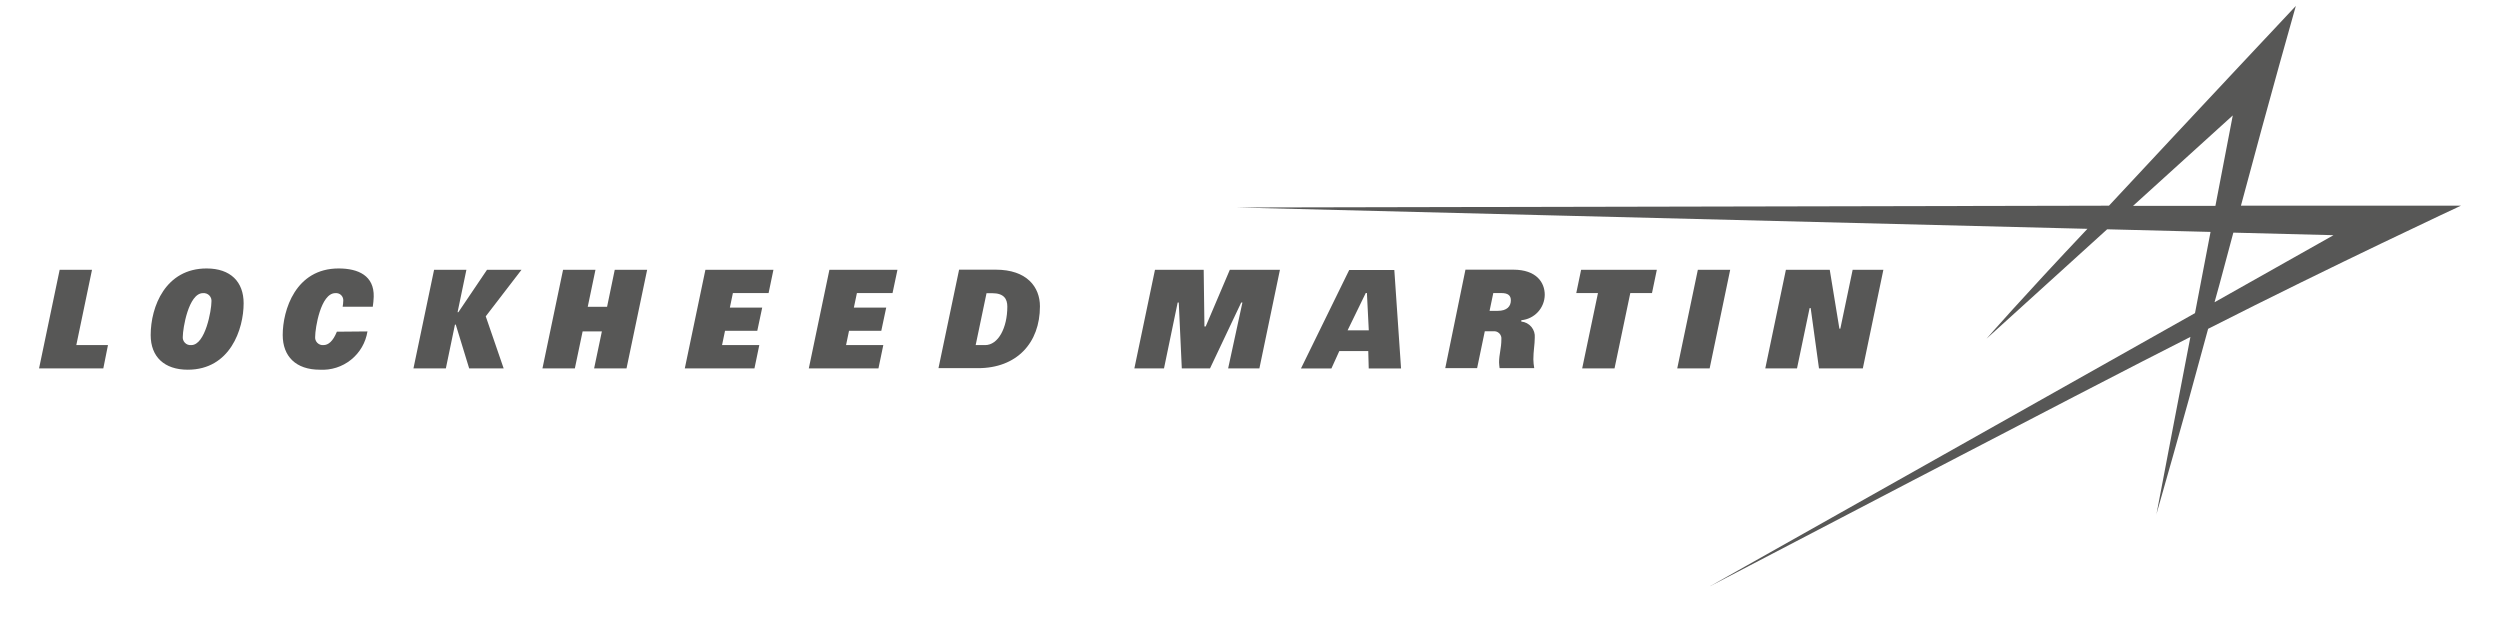
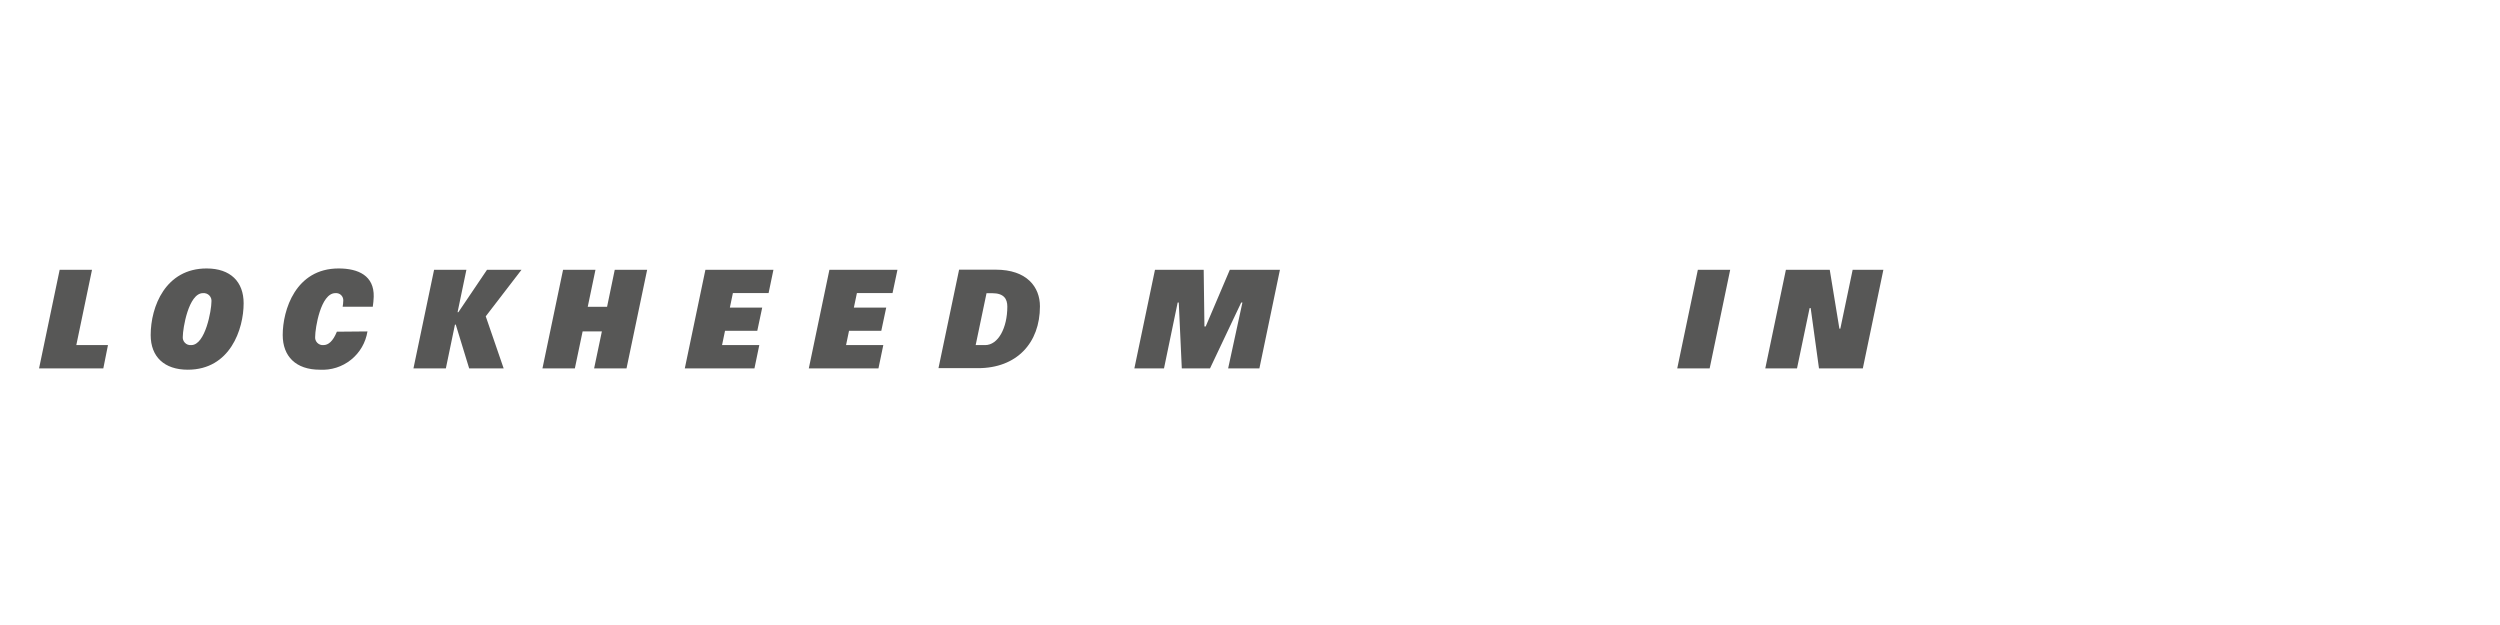
<svg xmlns="http://www.w3.org/2000/svg" width="128" height="32" viewBox="0 0 128 32" fill="none">
  <path d="M63.55 15.489L61.953 18.861H60.508L60.353 15.489H60.297L59.597 18.861H58.08L59.135 13.813H61.629L61.667 16.715H61.732L62.967 13.813H65.533L64.481 18.861H62.881L63.612 15.489H63.55Z" fill="#575756" />
-   <path d="M70.082 16.914L69.986 15.001H69.927L68.996 16.914H70.082ZM69.079 13.824H71.389L71.734 18.867H70.079L70.055 17.975H68.572L68.168 18.867H66.609L69.079 13.824Z" fill="#575756" />
-   <path d="M81.816 15.005H80.705L80.953 13.813H84.83L84.582 15.005H83.471L82.664 18.861H81.008L81.816 15.005Z" fill="#575756" />
  <path d="M91.438 13.813H93.683L94.177 16.828H94.225L94.856 13.813H96.429L95.377 18.861H93.132L92.707 15.774H92.652L92.007 18.861H90.383L91.438 13.813Z" fill="#575756" />
-   <path d="M76.687 15.915C77.156 15.915 77.356 15.685 77.356 15.379C77.356 15.129 77.211 15.005 76.873 15.005H76.456L76.266 15.915H76.687ZM75.031 13.807H77.477C78.67 13.807 79.091 14.466 79.091 15.094C79.088 15.421 78.964 15.734 78.742 15.975C78.52 16.215 78.217 16.365 77.891 16.395V16.464C78.092 16.483 78.278 16.581 78.407 16.736C78.536 16.891 78.599 17.091 78.58 17.292C78.58 17.635 78.508 17.978 78.508 18.401C78.512 18.551 78.527 18.702 78.553 18.85H76.78C76.766 18.754 76.756 18.656 76.752 18.559C76.752 18.136 76.87 17.841 76.87 17.378C76.877 17.321 76.871 17.263 76.853 17.209C76.834 17.155 76.803 17.106 76.763 17.066C76.722 17.026 76.672 16.995 76.618 16.977C76.564 16.959 76.506 16.954 76.449 16.962H76.021L75.628 18.85H73.997L75.031 13.807Z" fill="#575756" />
  <path d="M86.93 13.813H88.586L87.534 18.861H85.875L86.93 13.813Z" fill="#575756" />
  <path d="M3.055 13.813H4.711L3.907 17.669H5.528L5.29 18.861H2L3.055 13.813Z" fill="#575756" />
  <path d="M22.225 13.813H23.88L23.428 15.983H23.47L24.935 13.813H26.701L24.87 16.196L25.787 18.861H24.021L23.335 16.619H23.294L22.828 18.861H21.169L22.225 13.813Z" fill="#575756" />
  <path d="M30.816 16.969H29.83L29.433 18.861H27.774L28.829 13.813H30.488L30.092 15.709H31.082L31.475 13.813H33.134L32.078 18.861H30.419L30.816 16.969Z" fill="#575756" />
  <path d="M42.466 13.813H45.95L45.698 15.005H43.874L43.718 15.75H45.374L45.122 16.938H43.47L43.318 17.669H45.225L44.977 18.861H41.411L42.466 13.813Z" fill="#575756" />
  <path d="M36.117 13.813H39.6L39.352 15.005H37.524L37.369 15.75H39.025L38.773 16.938H37.121L36.969 17.669H38.876L38.628 18.861H35.062L36.117 13.813Z" fill="#575756" />
  <path d="M9.791 17.669C10.519 17.669 10.826 15.867 10.826 15.451C10.833 15.393 10.827 15.333 10.809 15.277C10.79 15.22 10.758 15.169 10.717 15.127C10.676 15.084 10.625 15.051 10.569 15.031C10.514 15.011 10.454 15.003 10.395 15.008C9.646 15.008 9.36 16.842 9.36 17.223C9.352 17.282 9.357 17.342 9.376 17.399C9.394 17.455 9.425 17.507 9.467 17.55C9.508 17.593 9.559 17.626 9.615 17.647C9.671 17.667 9.731 17.675 9.791 17.669ZM10.577 13.745C11.809 13.745 12.474 14.432 12.474 15.527C12.474 16.852 11.784 18.929 9.615 18.929C8.415 18.929 7.715 18.27 7.715 17.158C7.715 15.692 8.477 13.745 10.577 13.745Z" fill="#575756" />
  <path d="M49.954 17.669H50.437C51.11 17.669 51.575 16.787 51.575 15.698C51.575 15.304 51.399 15.012 50.806 15.012H50.51L49.954 17.669ZM49.106 13.807H50.982C52.582 13.807 53.245 14.699 53.245 15.685C53.245 17.559 52.058 18.85 50.072 18.85H48.05L49.106 13.807Z" fill="#575756" />
  <path d="M18.814 16.969C18.724 17.54 18.425 18.056 17.973 18.419C17.522 18.782 16.951 18.963 16.372 18.929C15.147 18.929 14.475 18.243 14.475 17.154C14.475 15.884 15.127 13.745 17.337 13.745C18.352 13.745 19.162 14.119 19.134 15.194C19.128 15.365 19.112 15.536 19.086 15.705H17.544C17.562 15.601 17.573 15.495 17.576 15.389C17.578 15.337 17.57 15.284 17.55 15.236C17.53 15.187 17.5 15.143 17.462 15.106C17.424 15.07 17.378 15.043 17.328 15.026C17.278 15.009 17.224 15.003 17.172 15.008C16.413 15.008 16.137 16.821 16.137 17.226C16.129 17.284 16.135 17.343 16.152 17.399C16.171 17.455 16.201 17.506 16.241 17.548C16.282 17.59 16.331 17.623 16.386 17.645C16.441 17.665 16.5 17.674 16.558 17.669C16.813 17.669 17.048 17.474 17.248 16.983L18.814 16.969Z" fill="#575756" />
-   <path d="M125.99 10.531H114.736C116.212 4.996 117.547 0.303 117.547 0.303C117.547 0.303 112.48 5.697 107.979 10.531L63.367 10.624L106.876 11.716C103.527 15.259 101.764 17.278 101.702 17.35L101.719 17.333C101.864 17.206 107.886 11.74 107.886 11.74L113.18 11.874L112.384 16.032L87.575 30.002L87.475 30.057C87.475 30.057 107.176 19.757 112.149 17.25C112.149 17.25 110.404 26.322 110.404 26.359C110.405 26.354 110.405 26.348 110.404 26.342V26.359L110.425 26.27C110.587 25.679 111.632 22.112 113.056 16.835C119.53 13.546 126 10.531 126 10.531M114.318 5.91L113.429 10.541H109.211L114.318 5.91ZM114.346 11.911L119.475 12.042L113.384 15.475C113.729 14.256 114.011 13.144 114.346 11.915" fill="#575756" />
</svg>